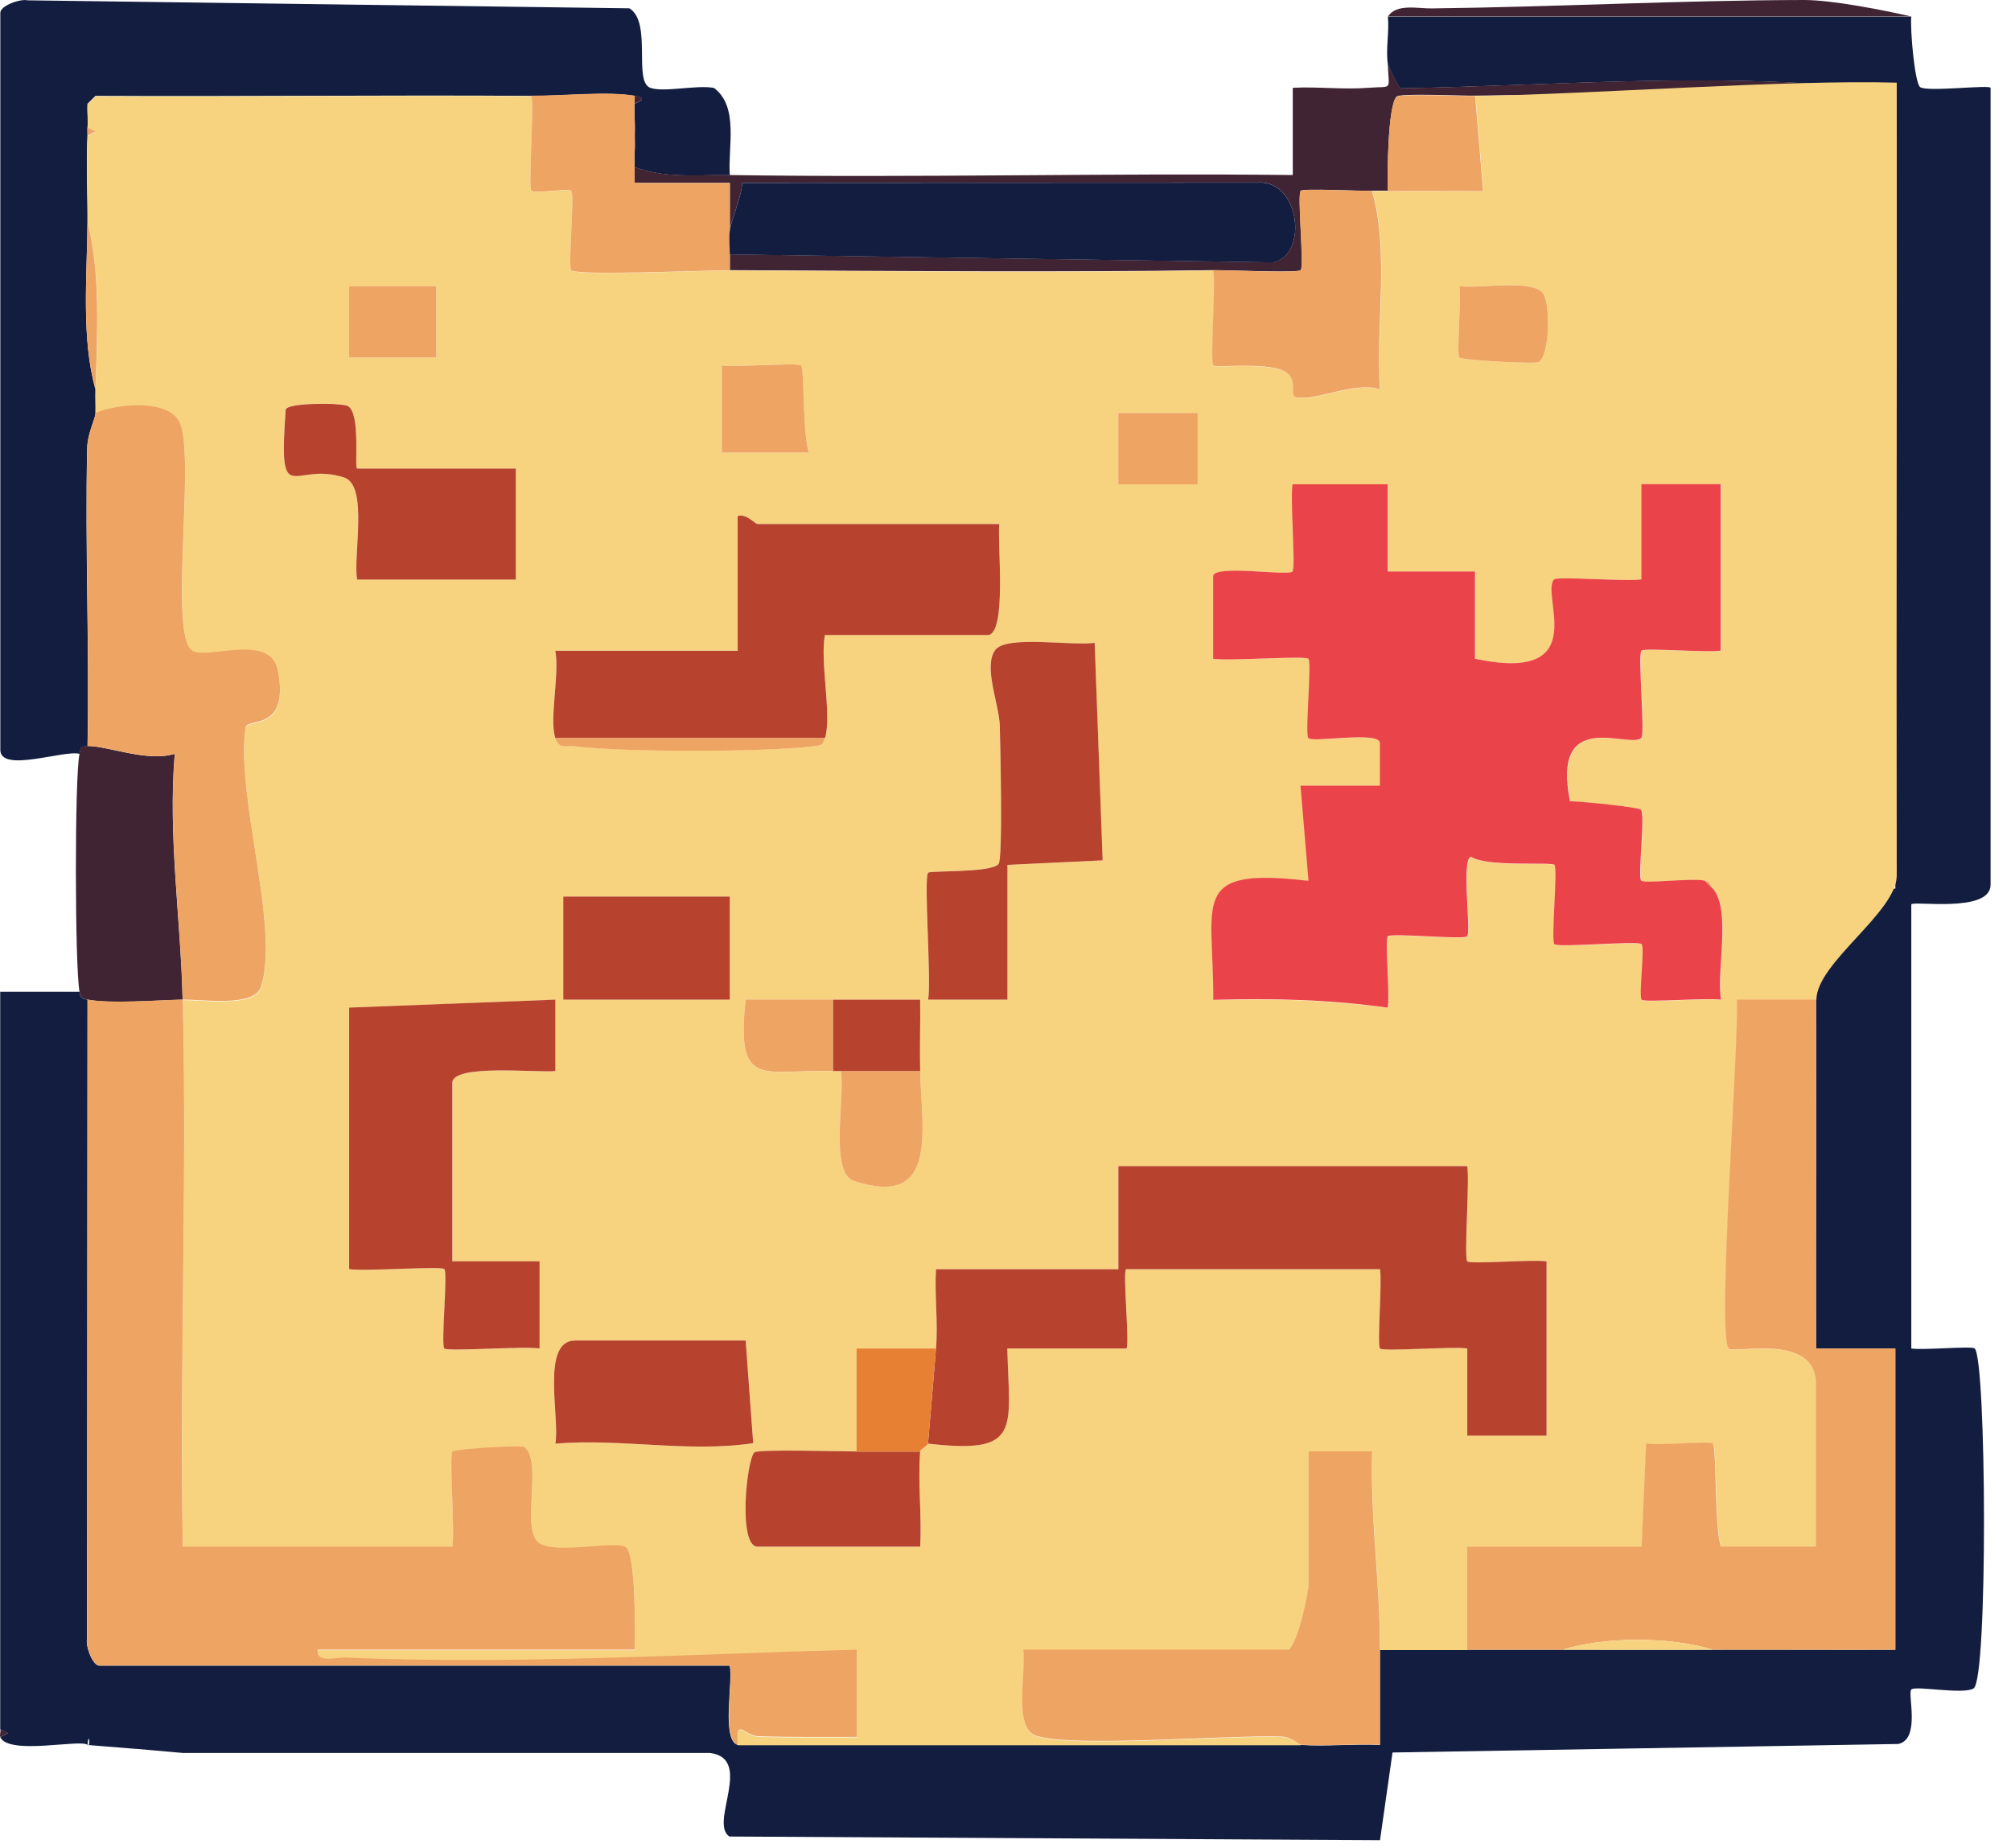
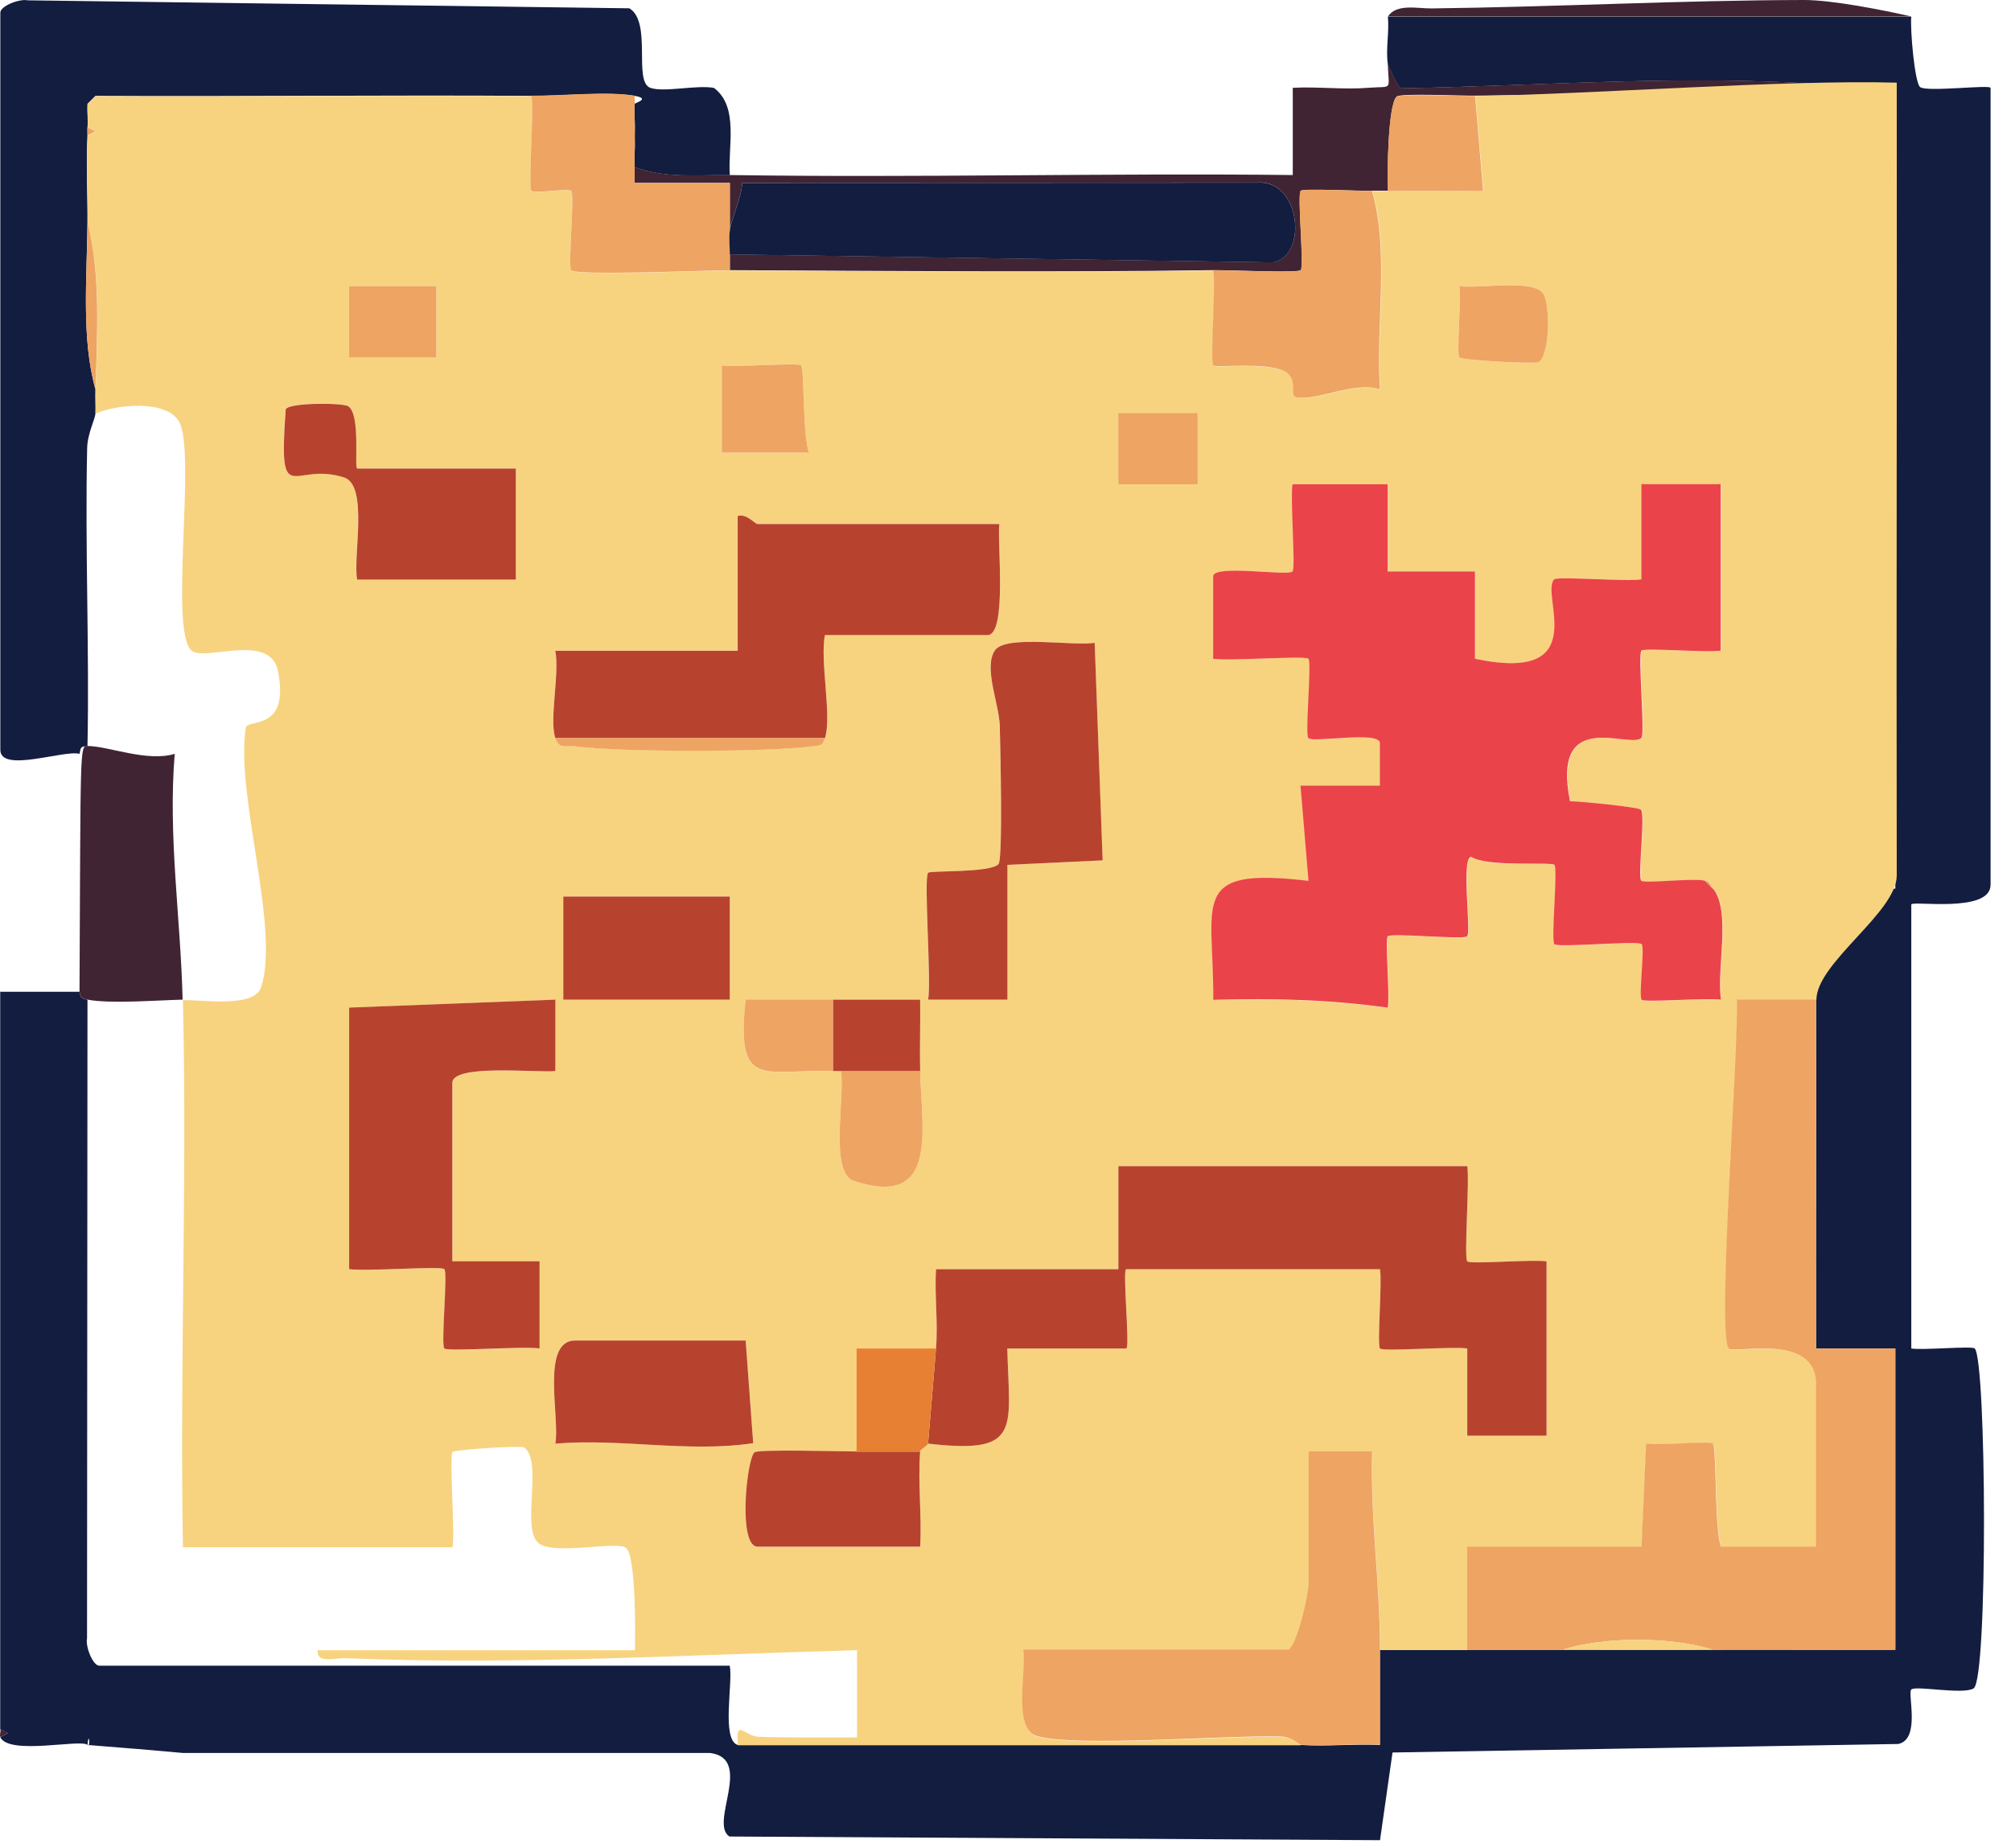
<svg xmlns="http://www.w3.org/2000/svg" preserveAspectRatio="none" width="100%" height="100%" overflow="visible" style="display: block;" viewBox="0 0 86 79" fill="none">
  <g id="Calque_1" clip-path="url(#clip0_6_1339)">
    <path id="Vector" d="M81.736 0.705C81.68 1.231 81.878 3.522 82.11 3.721C82.38 3.948 85.127 3.607 85.127 3.759V37.829C85.127 39.069 81.736 38.492 81.736 38.676V57.659C82.234 57.74 84.341 57.541 84.45 57.659C84.952 58.189 85.018 71.804 84.402 72.192C83.957 72.472 81.907 72.06 81.736 72.24C81.566 72.42 82.144 74.361 81.182 74.569L59.551 74.933L59.016 78.683L31.192 78.526C30.316 77.954 32.248 75.189 30.358 74.952H7.809C3.975 74.617 7.892 74.952 3.741 74.611C3.878 74.744 3.799 73.944 3.741 74.611C3.471 74.341 0.379 75.07 0.009 74.275L0.341 74.105L0.009 73.934V42.407H3.4C3.447 42.662 3.485 42.695 3.741 42.747L3.722 70.053C3.646 70.398 3.968 71.222 4.248 71.222H31.206C31.357 71.932 30.836 74.379 31.547 74.611H55.621C56.739 74.682 57.894 74.559 59.011 74.611C59.011 73.257 59.011 71.894 59.011 70.54H66.811C68.956 70.54 71.11 70.55 73.255 70.54C75.85 70.531 78.46 70.55 81.054 70.54V57.659H77.664C77.654 52.693 77.678 47.709 77.664 42.743C77.664 41.166 77.664 39.576 77.664 37.995H81.054V4.436C80.818 3.617 80.159 3.806 79.539 3.745C72.99 3.096 66.46 3.664 59.907 3.778C59.798 3.749 59.367 2.836 59.352 2.746C59.253 2.13 59.419 1.359 59.352 0.71H81.732L81.736 0.705Z" fill="#121D40" />
    <path id="Vector_2" d="M3.405 32.233C2.747 32.053 0.014 33.062 0.014 32.063V0.54C0.014 0.256 0.833 -0.062 1.184 0.014L26.916 0.355C27.901 0.961 27.062 3.508 27.82 3.759C28.412 3.958 29.795 3.621 30.533 3.759C31.613 4.573 31.12 6.287 31.21 7.489C29.842 7.47 28.464 7.641 27.143 7.148C27.138 6.926 27.129 6.694 27.143 6.471C27.195 5.7 27.171 5.813 27.143 5.117C27.133 4.895 27.124 4.658 27.143 4.44C27.143 4.403 27.844 4.218 27.143 4.1C25.978 3.901 24.037 4.109 22.734 4.1C16.521 4.057 10.295 4.133 4.082 4.1L3.741 4.44C3.722 4.777 3.769 5.122 3.741 5.458C3.731 5.572 3.746 5.685 3.741 5.799C3.675 7.03 3.75 8.294 3.741 9.529C3.722 11.802 3.471 14.495 4.082 16.649C4.072 16.985 4.091 17.326 4.082 17.667C4.072 17.927 3.741 18.524 3.727 19.168C3.632 23.409 3.826 27.67 3.741 31.907C3.409 31.907 3.457 31.997 3.4 32.248L3.405 32.233Z" fill="#121D40" />
    <path id="Vector_3" d="M59.357 2.741C59.371 2.836 59.807 3.745 59.911 3.773C66.465 3.659 72.995 3.091 79.544 3.74C80.159 3.801 80.818 3.612 81.059 4.431C80.036 3.868 78.796 4.123 77.669 4.09C72.839 3.958 67.919 4.024 63.089 4.09C62.464 4.1 59.911 3.977 59.731 4.128C59.357 4.445 59.319 7.456 59.357 8.157C59.13 8.157 58.903 8.152 58.68 8.157C58.112 8.171 55.735 8.048 55.626 8.157C55.469 8.308 55.782 11.395 55.626 11.551C55.493 11.683 52.486 11.541 51.894 11.551C45.014 11.65 38.091 11.584 31.21 11.551V10.874L54.437 11.215C55.962 10.926 55.597 7.664 53.774 7.806L31.741 7.816C31.712 8.445 31.282 9.326 31.21 9.856V7.82H27.138C27.124 7.593 27.148 7.371 27.138 7.143C28.464 7.636 29.837 7.461 31.206 7.484C39.223 7.607 47.263 7.394 55.285 7.484V3.754C56.35 3.697 57.454 3.839 58.519 3.754C59.584 3.669 59.39 3.92 59.348 2.736L59.357 2.741Z" fill="#402433" />
-     <path id="Vector_4" d="M3.741 31.897C4.622 31.897 6.288 32.593 7.472 32.233C7.179 35.746 7.728 39.273 7.809 42.743C6.7 42.771 4.702 42.927 3.741 42.743C3.485 42.695 3.452 42.657 3.4 42.402C3.201 41.346 3.187 33.218 3.4 32.233C3.452 31.987 3.405 31.892 3.741 31.892V31.897Z" fill="#402433" />
+     <path id="Vector_4" d="M3.741 31.897C4.622 31.897 6.288 32.593 7.472 32.233C7.179 35.746 7.728 39.273 7.809 42.743C6.7 42.771 4.702 42.927 3.741 42.743C3.485 42.695 3.452 42.657 3.4 42.402C3.452 31.987 3.405 31.892 3.741 31.892V31.897Z" fill="#402433" />
    <path id="Vector_5" d="M81.736 0.705H59.357C59.708 0.142 60.645 0.369 61.218 0.36C66.507 0.298 71.92 0.009 77.157 0C78.346 0 80.524 0.426 81.736 0.705Z" fill="#402433" />
    <path id="Vector_6" d="M0.014 74.271C-0.028 74.181 0.043 74.039 0.014 73.93L0.346 74.1L0.014 74.271Z" fill="#402433" />
    <path id="Vector_7" d="M22.734 4.1C22.838 4.758 22.587 8.029 22.734 8.171C22.862 8.294 24.306 8.043 24.434 8.171C24.586 8.317 24.278 11.413 24.434 11.565C24.676 11.806 30.24 11.56 31.22 11.565C38.1 11.598 45.023 11.664 51.904 11.565C52.008 12.223 51.757 15.489 51.904 15.636C52.008 15.74 54.082 15.494 54.892 15.859C55.621 16.19 55.086 16.943 55.474 17.004C56.364 17.142 57.927 16.313 59.031 16.654C58.836 13.884 59.442 10.85 58.69 8.175C58.917 8.171 59.144 8.175 59.367 8.175C60.721 8.166 62.085 8.185 63.439 8.175L63.098 4.104C67.928 4.038 76.288 3.401 81.114 3.534C81.128 14.829 81.094 26.138 81.114 37.434C81.114 39.01 77.678 41.171 77.678 42.752H74.288C74.401 44.622 73.416 57.143 73.947 57.669C74.183 57.901 77.678 56.968 77.678 59.193V66.142H73.611C73.331 65.427 73.426 61.891 73.27 61.735C73.146 61.612 70.926 61.83 70.409 61.735L70.215 66.147H62.757V70.554H59.026C59.026 67.704 58.604 64.926 58.69 62.076H55.976V67.671C55.976 68.14 55.526 70.213 55.129 70.554H43.769C43.92 71.435 43.314 73.906 44.323 74.237C45.904 74.753 52.524 74.19 54.816 74.27C55.256 74.285 55.578 74.621 55.635 74.626H31.561C31.447 73.423 31.85 74.242 32.432 74.261C33.839 74.308 35.25 74.285 36.651 74.289V70.559C29.387 70.753 22.057 71.203 14.774 70.9C14.357 70.881 13.515 71.156 13.59 70.559H27.152C27.171 69.806 27.195 66.545 26.778 66.19C26.404 65.873 23.767 66.497 23.061 66.005C22.247 65.437 23.246 62.492 22.417 61.891C22.294 61.801 19.462 61.977 19.353 62.085C19.206 62.227 19.462 65.508 19.353 66.156H7.823C7.685 58.369 8.007 50.549 7.823 42.766C8.685 42.742 10.872 43.107 11.166 42.212C11.99 39.703 10.058 33.999 10.512 31.111C10.626 30.718 12.388 31.286 11.89 28.702C11.568 27.016 8.756 28.299 8.192 27.817C7.217 26.983 8.41 19.305 7.652 18.017C7.098 17.08 4.991 17.293 4.087 17.681C4.096 17.345 4.077 17.004 4.087 16.663C4.162 14.424 4.319 11.674 3.746 9.544C3.755 8.308 3.679 7.044 3.746 5.813L4.077 5.643L3.746 5.472C3.774 5.136 3.727 4.791 3.746 4.455L4.087 4.114C10.299 4.147 16.526 4.071 22.739 4.114L22.734 4.1ZM18.667 12.232H14.935V15.286H18.667V12.232ZM62.407 15.286C62.53 15.404 65.674 15.579 65.811 15.48C66.29 15.13 66.299 12.995 65.991 12.55C65.546 11.906 63.231 12.355 62.407 12.232C62.497 12.767 62.284 15.167 62.407 15.286ZM34.265 15.622C34.146 15.499 31.438 15.712 30.869 15.622V19.352H34.601C34.331 18.789 34.393 15.759 34.265 15.622ZM15.271 24.777H22.052V20.029H15.271C15.139 20.029 15.432 17.705 14.883 17.364C14.632 17.208 12.26 17.208 12.212 17.511C11.9 21.899 12.511 19.693 14.713 20.413C15.759 20.753 15.087 23.778 15.267 24.773L15.271 24.777ZM51.217 17.657H47.822V20.711H51.217V17.657ZM72.919 37.658C72.37 37.545 70.343 37.796 70.206 37.658C70.04 37.497 70.395 34.832 70.192 34.624C70.087 34.515 67.63 34.273 67.161 34.264C66.337 30.207 69.728 32.044 70.215 31.556C70.376 31.395 70.054 27.982 70.215 27.826C70.348 27.693 73.033 27.921 73.606 27.826V20.706H70.215V24.777C69.609 24.877 66.621 24.635 66.484 24.777C65.864 25.397 68.189 29.251 63.093 28.172V24.441H59.362V20.711H55.294C55.195 21.317 55.436 24.304 55.294 24.441C55.086 24.649 51.97 24.129 51.894 24.635V28.172C52.538 28.276 55.829 28.025 55.971 28.172C56.128 28.328 55.815 31.41 55.971 31.566C56.175 31.769 58.959 31.258 59.031 31.76V33.601H55.63L55.971 37.672C50.824 37.067 51.928 38.548 51.899 42.761C54.404 42.691 56.885 42.752 59.362 43.098C59.457 42.558 59.234 40.172 59.362 40.044C59.518 39.888 62.601 40.2 62.757 40.044C62.942 39.86 62.483 36.669 62.932 36.645C63.581 37.09 66.361 36.863 66.489 36.986C66.64 37.138 66.332 40.224 66.489 40.38C66.645 40.536 70.064 40.219 70.22 40.38C70.357 40.518 70.078 42.62 70.22 42.757C70.348 42.885 73.042 42.662 73.615 42.757C73.407 41.45 74.06 38.989 73.274 38.009C73.18 37.89 73.109 37.706 72.933 37.668L72.919 37.658ZM35.278 31.556C35.586 30.619 35.056 28.295 35.278 27.149H42.23C43.082 27.149 42.637 23.135 42.736 22.401H32.394C32.29 22.401 31.911 21.937 31.547 22.06V27.821H23.748C23.937 28.801 23.482 30.756 23.748 31.552C23.913 32.053 24.202 31.859 24.576 31.907C26.617 32.157 32.749 32.162 34.786 31.902C35.131 31.859 35.164 31.902 35.278 31.552V31.556ZM39.687 37.318C39.488 37.502 39.834 41.943 39.687 42.742H43.077V36.981L47.15 36.787L46.809 27.485C45.885 27.637 43.016 27.135 42.547 27.802C42.04 28.527 42.722 30.108 42.75 31.031C42.779 31.873 42.892 36.716 42.698 36.944C42.367 37.336 39.796 37.213 39.682 37.318H39.687ZM31.21 38.335H24.089V42.742H31.21V38.335ZM14.935 43.083V54.27C15.579 54.374 18.861 54.123 19.008 54.27C19.164 54.426 18.851 57.508 19.008 57.664C19.15 57.806 22.436 57.555 23.08 57.664V53.934H19.349V46.307C19.349 45.474 22.995 45.886 23.757 45.801V42.747L14.94 43.088L14.935 43.083ZM35.619 45.796C35.733 45.796 35.846 45.796 35.96 45.796C36.149 46.842 35.453 50.142 36.514 50.492C40.174 51.699 39.403 48.253 39.35 45.796C39.331 44.783 39.365 43.756 39.35 42.742C38.11 42.742 36.86 42.742 35.619 42.742C34.378 42.742 33.128 42.742 31.888 42.742C31.466 46.624 32.631 45.72 35.619 45.796ZM39.687 61.726C43.716 62.19 43.162 61.115 43.077 57.659H48.163C48.333 57.659 47.992 54.27 48.163 54.27H59.016C59.111 54.842 58.884 57.531 59.016 57.659C59.154 57.796 62.142 57.555 62.748 57.659V61.389H66.138V53.934C65.565 53.839 62.876 54.066 62.748 53.934C62.606 53.791 62.857 50.506 62.748 49.862H47.827V54.27H40.028C39.961 55.387 40.122 56.547 40.028 57.659H36.637V62.066C35.922 62.066 32.432 61.962 32.266 62.104C31.935 62.388 31.547 66.138 32.399 66.138H39.35C39.426 64.798 39.246 63.406 39.35 62.071C39.355 61.981 39.682 61.816 39.691 61.73L39.687 61.726ZM31.888 57.318H24.595C23.108 57.318 23.951 60.642 23.748 61.726C26.579 61.494 29.439 62.123 32.21 61.707L31.888 57.318Z" fill="#F7D380" />
-     <path id="Vector_8" d="M4.082 17.657C4.982 17.269 7.093 17.056 7.648 17.994C8.405 19.276 7.212 26.955 8.187 27.793C8.751 28.276 11.559 26.993 11.886 28.678C12.383 31.258 10.621 30.695 10.508 31.088C10.053 33.98 11.985 39.68 11.161 42.189C10.868 43.083 8.68 42.724 7.818 42.743C8.003 50.525 7.681 58.35 7.818 66.133H19.349C19.457 65.489 19.202 62.204 19.349 62.062C19.457 61.958 22.289 61.778 22.412 61.868C23.241 62.469 22.247 65.413 23.056 65.981C23.762 66.474 26.399 65.849 26.773 66.166C27.19 66.521 27.166 69.783 27.148 70.535H13.586C13.51 71.132 14.353 70.857 14.77 70.876C22.052 71.179 29.383 70.73 36.647 70.535V74.266C35.245 74.261 33.834 74.285 32.428 74.237C31.845 74.218 31.442 73.4 31.556 74.602C30.851 74.37 31.367 71.922 31.215 71.212H4.252C3.973 71.212 3.651 70.389 3.727 70.043L3.746 42.738C4.707 42.922 6.705 42.766 7.813 42.738C7.733 39.268 7.183 35.741 7.477 32.228C6.293 32.588 4.626 31.897 3.746 31.892C3.831 27.656 3.637 23.395 3.731 19.154C3.746 18.51 4.077 17.908 4.087 17.653L4.082 17.657Z" fill="#EEA463" />
    <path id="Vector_9" d="M77.664 42.743C77.678 47.709 77.654 52.693 77.664 57.659H81.054V70.54C78.46 70.55 75.85 70.531 73.255 70.54C71.409 69.972 68.634 69.972 66.811 70.54H62.743V66.133H70.201L70.395 61.721C70.911 61.82 73.132 61.602 73.255 61.721C73.412 61.877 73.317 65.413 73.596 66.128H77.664V59.184C77.664 56.959 74.169 57.896 73.933 57.659C73.402 57.134 74.382 44.608 74.273 42.738H77.664V42.743Z" fill="#EEA463" />
    <path id="Vector_10" d="M55.626 74.607C55.569 74.607 55.247 74.27 54.807 74.252C52.519 74.171 45.895 74.734 44.313 74.218C43.304 73.887 43.906 71.416 43.759 70.535H55.119C55.517 70.195 55.967 68.126 55.967 67.653V62.057H58.68C58.595 64.902 59.016 67.686 59.016 70.531C59.016 71.885 59.016 73.248 59.016 74.602C57.894 74.55 56.743 74.673 55.626 74.602V74.607Z" fill="#EEA463" />
    <path id="Vector_11" d="M73.26 70.54C71.115 70.55 68.96 70.54 66.815 70.54C68.634 69.972 71.413 69.972 73.26 70.54Z" fill="#F7D380" />
    <path id="Vector_12" d="M27.143 4.1V4.44C27.124 4.658 27.133 4.9 27.143 5.117V6.471C27.129 6.694 27.138 6.926 27.143 7.148C27.148 7.371 27.129 7.603 27.143 7.825H31.215V9.861C31.173 10.168 31.215 10.552 31.215 10.879V11.556C30.235 11.551 24.671 11.797 24.43 11.556C24.278 11.404 24.586 8.308 24.43 8.161C24.302 8.038 22.857 8.289 22.73 8.161C22.583 8.019 22.838 4.748 22.73 4.09C24.032 4.1 25.973 3.891 27.138 4.09L27.143 4.1Z" fill="#EEA463" />
    <path id="Vector_13" d="M4.082 16.64C3.471 14.486 3.722 11.797 3.741 9.52C4.309 11.646 4.153 14.401 4.082 16.64Z" fill="#EEA463" />
    <path id="Vector_14" d="M27.143 6.471V5.117C27.171 5.813 27.195 5.7 27.143 6.471Z" fill="#402433" />
    <path id="Vector_15" d="M3.741 5.795C3.746 5.681 3.731 5.567 3.741 5.453L4.073 5.624L3.741 5.795Z" fill="#EEA463" />
-     <path id="Vector_16" d="M27.143 4.436V4.095C27.844 4.213 27.143 4.398 27.143 4.436Z" fill="#402433" />
    <g id="Vector_17">
</g>
    <path id="Vector_18" d="M31.21 10.879C31.21 10.552 31.168 10.168 31.21 9.861C31.282 9.331 31.712 8.45 31.741 7.82L53.774 7.811C55.597 7.664 55.962 10.926 54.437 11.219L31.21 10.879Z" fill="#121D40" />
    <path id="Vector_19" d="M58.675 8.166C59.428 10.841 58.822 13.87 59.016 16.645C57.918 16.304 56.355 17.132 55.46 16.995C55.072 16.933 55.607 16.185 54.878 15.849C54.068 15.48 51.998 15.731 51.89 15.627C51.743 15.485 51.994 12.213 51.89 11.556C52.486 11.546 55.488 11.688 55.621 11.556C55.777 11.399 55.465 8.318 55.621 8.161C55.73 8.052 58.107 8.175 58.675 8.161V8.166Z" fill="#EEA463" />
    <path id="Vector_20" d="M63.084 4.1L63.425 8.171C62.071 8.175 60.707 8.157 59.352 8.171C59.315 7.465 59.352 4.459 59.727 4.142C59.902 3.991 62.454 4.114 63.084 4.104V4.1Z" fill="#EEA463" />
    <path id="Vector_21" d="M73.26 37.999C74.046 38.979 73.393 41.441 73.601 42.747C73.028 42.653 70.334 42.875 70.206 42.747C70.069 42.61 70.348 40.508 70.206 40.371C70.049 40.21 66.631 40.532 66.474 40.371C66.318 40.21 66.631 37.128 66.474 36.977C66.347 36.849 63.567 37.081 62.918 36.636C62.468 36.655 62.928 39.85 62.743 40.035C62.587 40.191 59.504 39.879 59.348 40.035C59.22 40.163 59.447 42.548 59.348 43.088C56.871 42.738 54.395 42.676 51.885 42.752C51.913 38.539 50.81 37.057 55.957 37.663L55.616 33.592H59.011V31.755C58.941 31.253 56.151 31.765 55.953 31.561C55.796 31.405 56.109 28.323 55.953 28.167C55.81 28.025 52.524 28.276 51.88 28.167V24.631C51.951 24.124 55.067 24.645 55.275 24.436C55.413 24.299 55.171 21.312 55.275 20.706H59.348V24.436H63.079V28.167C68.17 29.246 65.845 25.393 66.465 24.773C66.602 24.635 69.59 24.877 70.196 24.773V20.701H73.587V27.821C73.014 27.916 70.324 27.689 70.196 27.821C70.035 27.982 70.357 31.395 70.196 31.552C69.709 32.039 66.323 30.202 67.142 34.259C67.616 34.264 70.069 34.51 70.173 34.619C70.376 34.828 70.026 37.493 70.187 37.654C70.324 37.791 72.351 37.535 72.9 37.654L73.241 37.995L73.26 37.999Z" fill="#EB434A" />
    <path id="Vector_22" d="M40.028 57.659C40.122 56.547 39.961 55.387 40.028 54.27H47.827V49.862H62.748C62.852 50.506 62.601 53.787 62.748 53.934C62.88 54.066 65.565 53.839 66.138 53.934V61.389H62.748V57.659C62.142 57.56 59.154 57.801 59.016 57.659C58.884 57.527 59.111 54.843 59.016 54.27H48.163C47.992 54.27 48.333 57.659 48.163 57.659H43.077C43.162 61.12 43.716 62.194 39.687 61.726C39.805 60.381 39.919 58.961 40.028 57.659Z" fill="#B7432E" />
    <path id="Vector_23" d="M23.748 31.556C23.482 30.761 23.937 28.806 23.748 27.826H31.547V22.065C31.911 21.937 32.29 22.406 32.394 22.406H42.736C42.637 23.139 43.082 27.154 42.23 27.154H35.278C35.056 28.295 35.586 30.624 35.278 31.561H23.748V31.556Z" fill="#B7432E" />
    <path id="Vector_24" d="M14.935 43.083L23.752 42.743V45.796C22.99 45.881 19.344 45.474 19.344 46.303V53.929H23.075V57.659C22.431 57.55 19.145 57.801 19.003 57.659C18.847 57.503 19.159 54.421 19.003 54.265C18.861 54.123 15.575 54.374 14.931 54.265V43.079L14.935 43.083Z" fill="#B7432E" />
    <path id="Vector_25" d="M39.687 37.318C39.796 37.213 42.372 37.332 42.703 36.944C42.892 36.716 42.779 31.873 42.755 31.031C42.727 30.103 42.045 28.522 42.552 27.802C43.02 27.135 45.89 27.637 46.813 27.485L47.154 36.787L43.082 36.981V42.743H39.691C39.838 41.947 39.492 37.507 39.691 37.318H39.687Z" fill="#B7432E" />
    <path id="Vector_26" d="M15.271 24.777C15.091 23.783 15.764 20.758 14.717 20.417C12.515 19.698 11.9 21.904 12.217 17.515C12.264 17.212 14.637 17.212 14.888 17.369C15.437 17.71 15.139 20.034 15.276 20.034H22.057V24.782H15.276L15.271 24.777Z" fill="#B7432E" />
    <path id="Vector_27" d="M31.888 57.318L32.21 61.707C29.439 62.123 26.579 61.494 23.748 61.726C23.956 60.642 23.108 57.318 24.595 57.318H31.888Z" fill="#B7432E" />
    <path id="Vector_28" d="M31.21 38.335H24.089V42.743H31.21V38.335Z" fill="#B7432E" />
    <path id="Vector_29" d="M36.637 62.066H39.35C39.246 63.401 39.426 64.793 39.35 66.133H32.399C31.547 66.133 31.93 62.384 32.266 62.1C32.437 61.958 35.927 62.062 36.637 62.062V62.066Z" fill="#B7432E" />
    <path id="Vector_30" d="M39.35 45.796C39.403 48.258 40.174 51.699 36.514 50.492C35.453 50.142 36.149 46.837 35.96 45.796C37.087 45.796 38.224 45.796 39.35 45.796Z" fill="#EEA463" />
    <path id="Vector_31" d="M40.028 57.659C39.919 58.961 39.805 60.386 39.687 61.726C39.677 61.811 39.355 61.972 39.346 62.066H36.632V57.659H40.023H40.028Z" fill="#E78032" />
    <path id="Vector_32" d="M34.265 15.622C34.393 15.755 34.331 18.784 34.601 19.352H30.869V15.622C31.438 15.712 34.146 15.499 34.265 15.622Z" fill="#EEA463" />
    <path id="Vector_33" d="M62.407 15.286C62.284 15.168 62.497 12.767 62.407 12.232C63.226 12.36 65.546 11.911 65.991 12.55C66.299 12.995 66.29 15.13 65.811 15.48C65.674 15.579 62.53 15.404 62.407 15.286Z" fill="#EEA463" />
    <path id="Vector_34" d="M35.619 42.743C36.86 42.743 38.11 42.743 39.35 42.743C39.365 43.756 39.327 44.783 39.35 45.796C38.224 45.796 37.087 45.796 35.96 45.796C35.846 45.796 35.733 45.796 35.619 45.796V42.747V42.743Z" fill="#B7432E" />
    <path id="Vector_35" d="M18.662 12.232H14.931V15.286H18.662V12.232Z" fill="#EEA463" />
    <path id="Vector_36" d="M35.619 42.743V45.791C32.631 45.715 31.466 46.62 31.888 42.738C33.128 42.738 34.378 42.738 35.619 42.738V42.743Z" fill="#EEA463" />
    <path id="Vector_37" d="M51.217 17.657H47.822V20.711H51.217V17.657Z" fill="#EEA463" />
    <path id="Vector_38" d="M35.278 31.556C35.164 31.902 35.131 31.859 34.786 31.907C32.749 32.167 26.617 32.167 24.576 31.911C24.202 31.864 23.913 32.058 23.748 31.556H35.278Z" fill="#EEA463" />
    <path id="Vector_39" d="M73.26 38L72.919 37.658C73.09 37.696 73.161 37.876 73.26 38Z" fill="#E78032" />
  </g>
  <defs>
    <clipPath id="clip0_6_1339">
      <rect width="85.127" height="78.678" fill="white" />
    </clipPath>
  </defs>
</svg>